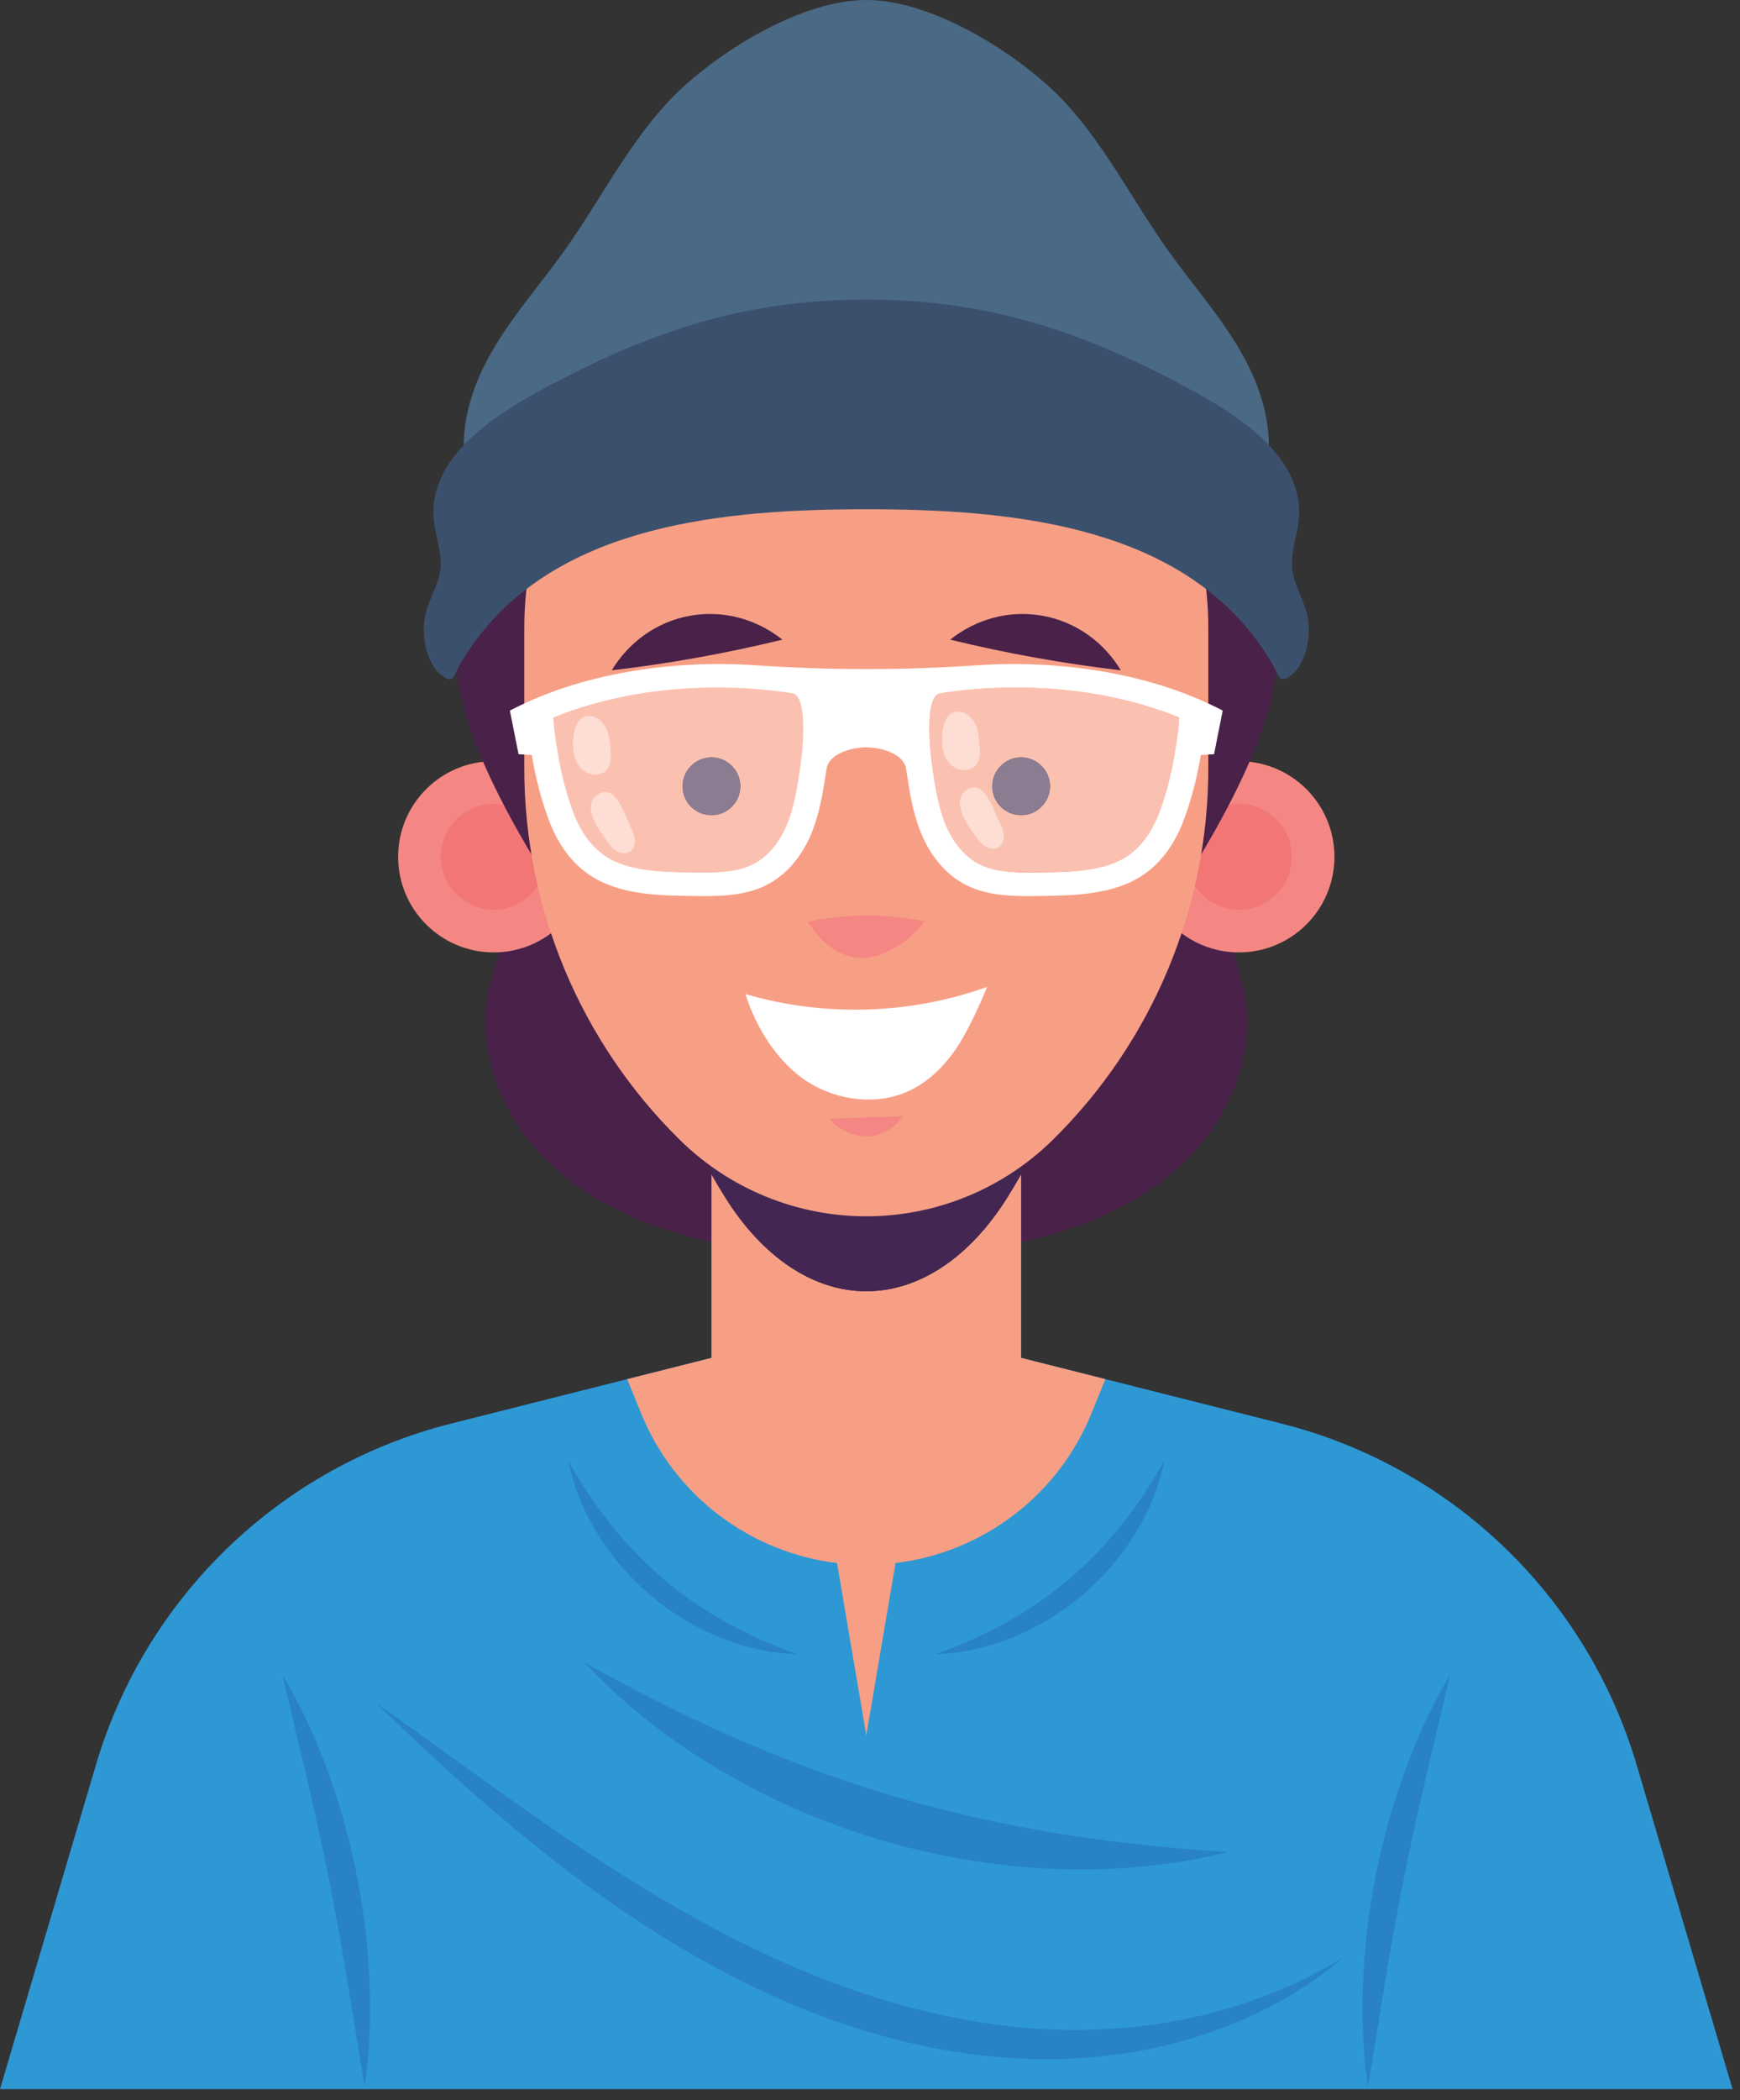
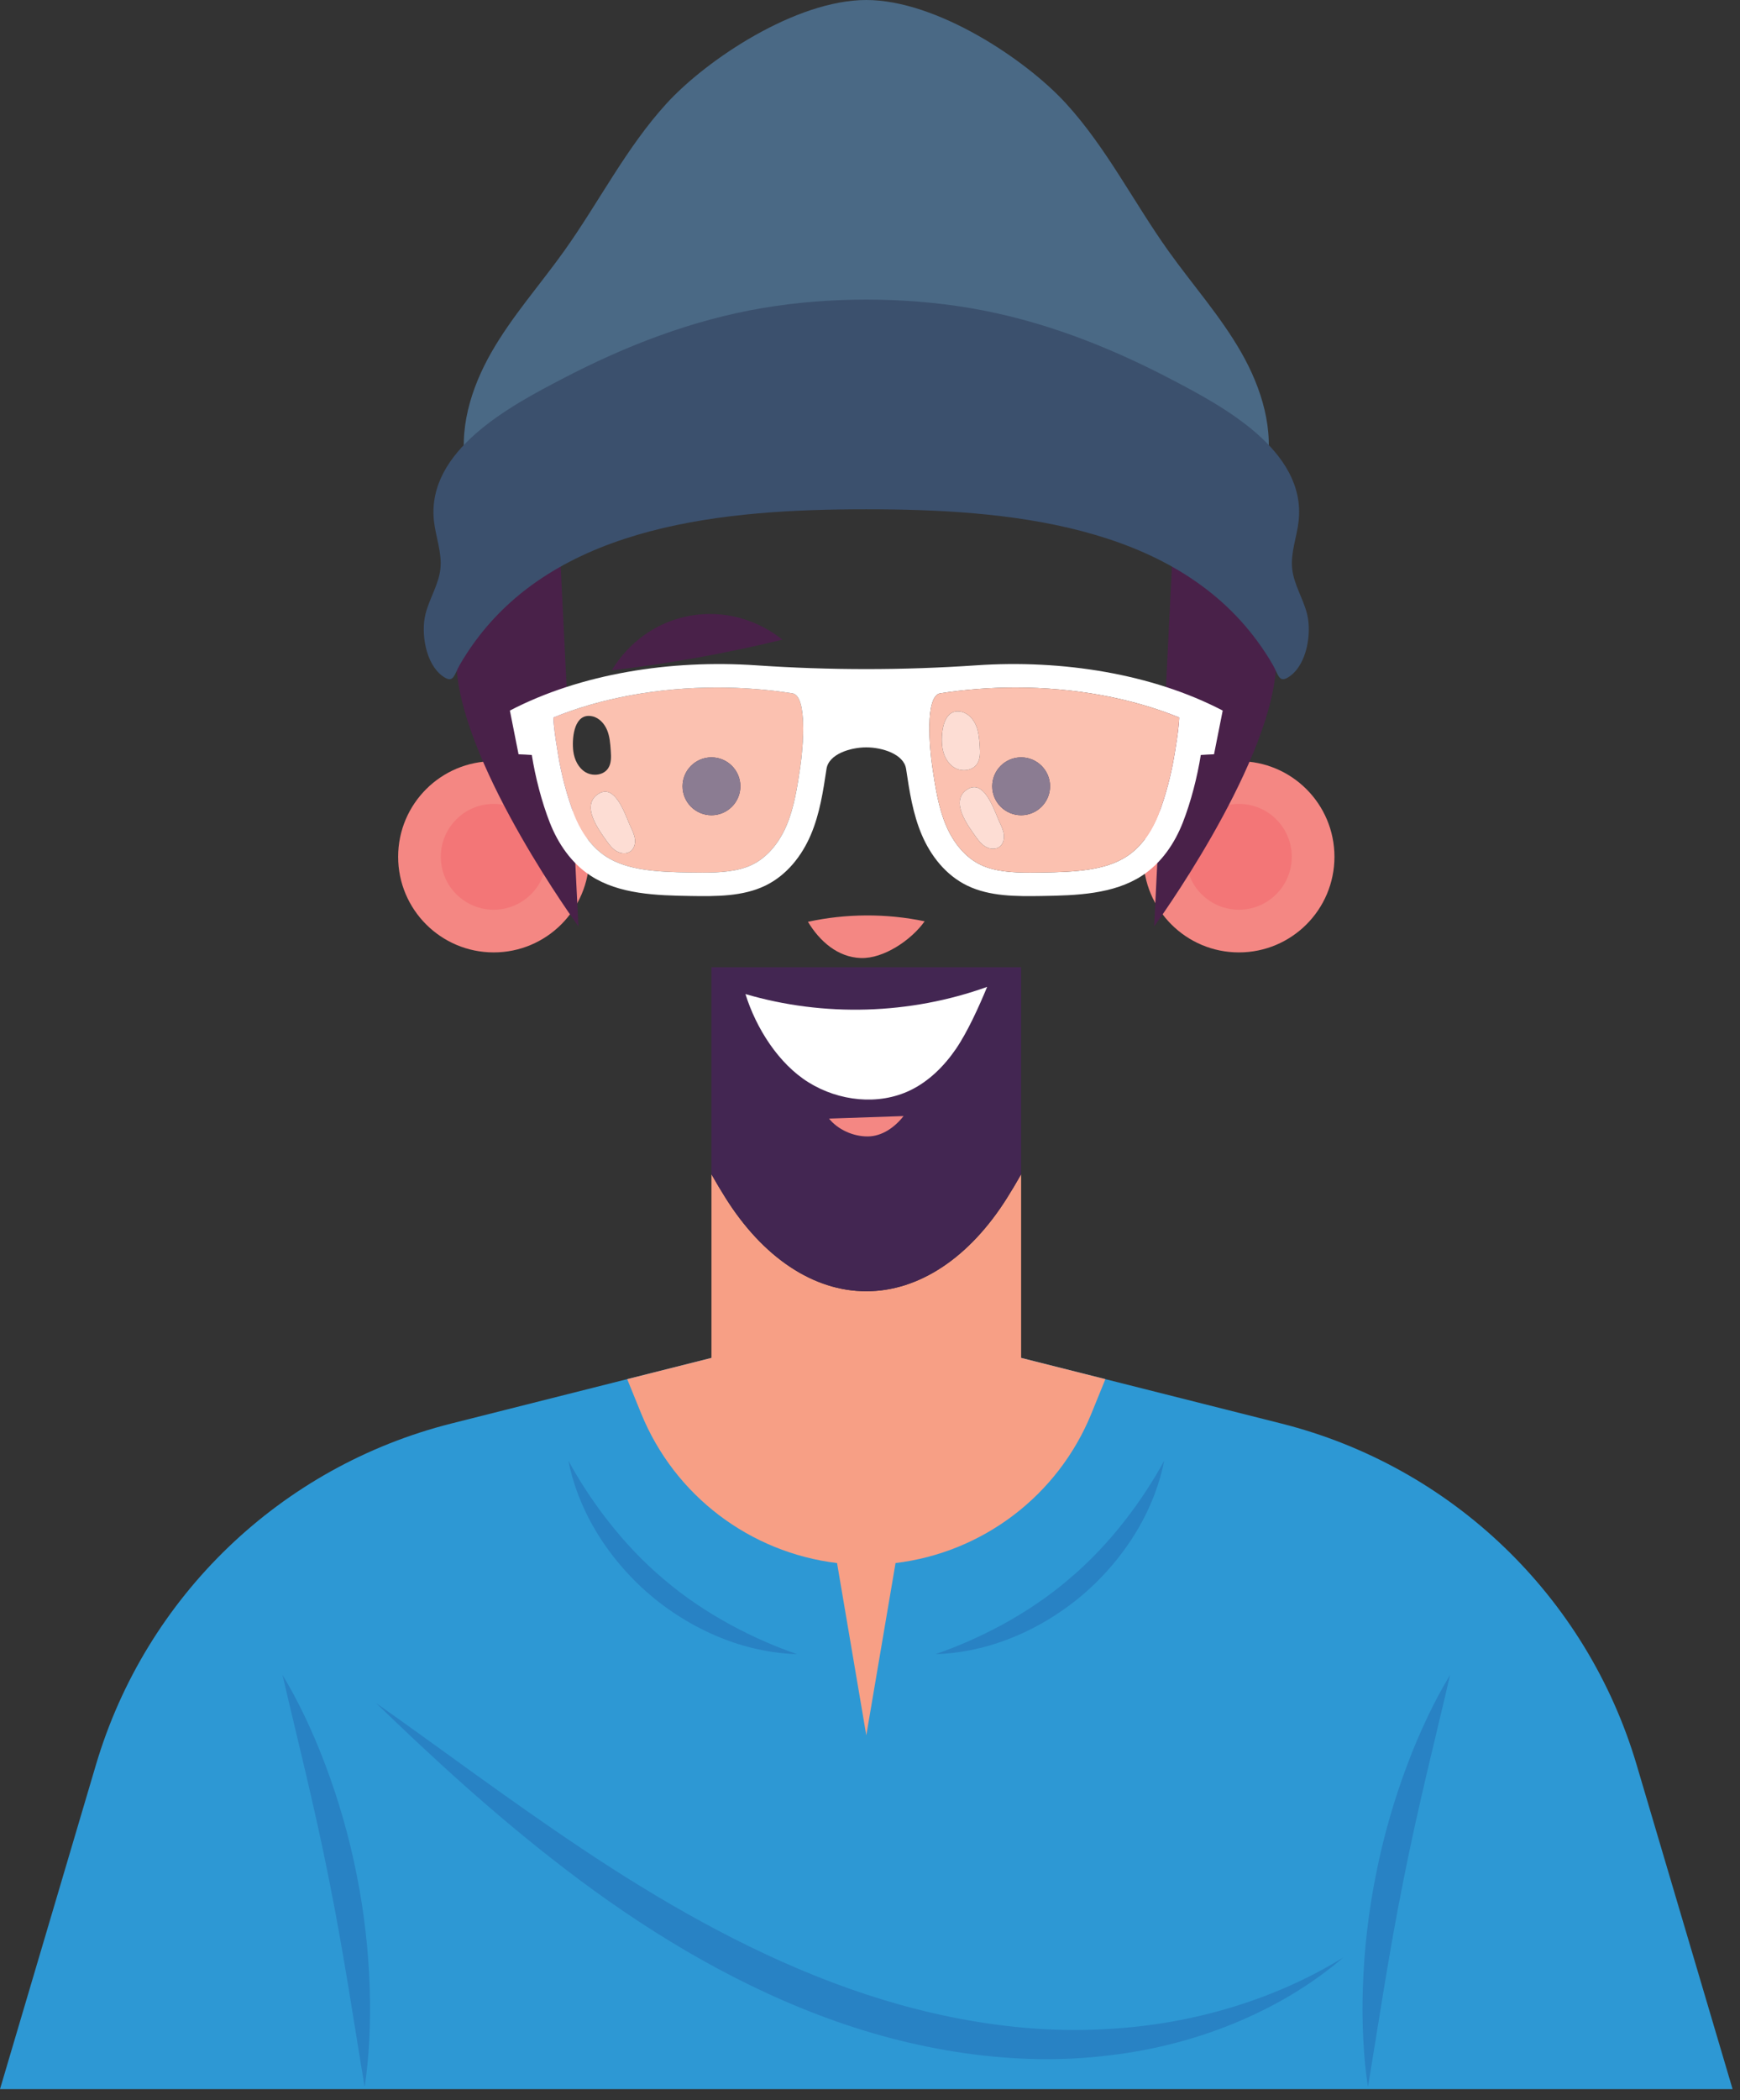
<svg xmlns="http://www.w3.org/2000/svg" width="100%" height="100%" viewBox="0 0 131 158" xml:space="preserve" style="fill-rule:evenodd;clip-rule:evenodd;stroke-linejoin:round;stroke-miterlimit:2;">
  <rect x="0" y="0" width="131" height="158" fill="#333333" stroke="none" />
  <path d="M123.221,132.78c-3.756,-12.688 -13.928,-22.453 -26.759,-25.687l-13.24,-3.338l-18.001,-4.538l-18.001,4.538l-13.24,3.338c-12.831,3.234 -23.003,12.999 -26.76,25.687l-7.22,24.388l130.442,0l-7.221,-24.388Z" style="fill:#2d98d4;fill-rule:nonzero;" />
  <path d="M60.007,124.443c-3.115,-1.071 -6.865,-2.928 -10.011,-5.615c-3.173,-2.655 -5.629,-6.044 -7.203,-8.937c0.31,1.616 0.972,3.447 2.027,5.221c1.048,1.776 2.482,3.488 4.164,4.913c1.685,1.421 3.611,2.55 5.537,3.288c1.926,0.745 3.841,1.092 5.486,1.13Z" style="fill:#2882c4;fill-rule:nonzero;" />
-   <path d="M92.386,139.34c-3.601,-0.254 -7.673,-0.611 -11.942,-1.278c-4.268,-0.66 -8.729,-1.626 -13.101,-2.908c-4.369,-1.292 -8.642,-2.898 -12.587,-4.657c-3.949,-1.752 -7.565,-3.659 -10.73,-5.397c2.457,2.637 5.7,5.339 9.531,7.675c3.824,2.343 8.226,4.315 12.816,5.671c4.593,1.349 9.361,2.076 13.845,2.18c4.485,0.112 8.675,-0.401 12.168,-1.286Z" style="fill:#2882c4;fill-rule:nonzero;" />
  <path d="M27.454,156.997c0.67,-4.391 0.547,-10.278 -0.608,-15.993c-1.127,-5.72 -3.274,-11.204 -5.579,-15.001c0.999,4.333 2.406,9.839 3.506,15.415c1.124,5.57 1.939,11.195 2.681,15.579Z" style="fill:#2882c4;fill-rule:nonzero;" />
  <path d="M70.435,124.443c3.115,-1.071 6.865,-2.928 10.011,-5.615c3.173,-2.655 5.629,-6.044 7.203,-8.937c-0.31,1.616 -0.972,3.447 -2.027,5.221c-1.049,1.776 -2.482,3.488 -4.164,4.913c-1.685,1.421 -3.612,2.55 -5.537,3.288c-1.925,0.745 -3.841,1.092 -5.486,1.13Z" style="fill:#2882c4;fill-rule:nonzero;" />
  <path d="M102.988,156.997c-0.67,-4.391 -0.547,-10.278 0.608,-15.993c1.127,-5.72 3.274,-11.204 5.579,-15.001c-0.999,4.333 -2.406,9.839 -3.506,15.415c-1.124,5.57 -1.939,11.195 -2.681,15.579Z" style="fill:#2882c4;fill-rule:nonzero;" />
  <path d="M101.132,147.261c-4.792,2.976 -11.023,5.035 -17.794,5.386c-6.769,0.411 -13.947,-0.952 -20.686,-3.509c-6.759,-2.551 -13.08,-6.216 -18.803,-10.033c-5.728,-3.821 -10.92,-7.745 -15.538,-10.983c4.054,3.917 8.826,8.357 14.385,12.601c5.545,4.234 11.965,8.231 19.02,10.895c7.022,2.673 14.724,3.899 21.797,3.009c7.071,-0.812 13.358,-3.671 17.619,-7.366Z" style="fill:#2882c4;fill-rule:nonzero;" />
-   <path d="M93.726,74.835c-0.329,-1.856 -1.099,-3.604 -1.558,-5.433c-0.459,-1.829 -0.575,-3.862 0.342,-5.51l-27.289,-5.583l-27.289,5.583c0.917,1.648 0.8,3.681 0.341,5.51c-0.458,1.829 -1.228,3.577 -1.557,5.433c-0.77,4.335 1.019,8.877 4.054,12.066c3.035,3.188 7.184,5.141 11.451,6.223c4.268,1.081 8.605,1.354 13,1.622c4.394,-0.268 8.732,-0.541 13,-1.622c4.267,-1.082 8.416,-3.035 11.451,-6.223c3.035,-3.189 4.824,-7.731 4.054,-12.066Z" style="fill:#492149;fill-rule:nonzero;" />
  <path d="M76.878,102.156l0,-13.812c-0.338,0.597 -0.686,1.183 -1.045,1.754c-2.83,4.516 -6.642,7.046 -10.612,7.046c-3.97,0 -7.781,-2.53 -10.612,-7.046c-0.359,-0.571 -0.707,-1.157 -1.045,-1.754l0,13.812l-6.344,1.599l1.049,2.578c2.526,6.206 8.211,10.467 14.75,11.258l2.202,12.959l2.202,-12.959c6.539,-0.791 12.224,-5.052 14.75,-11.258l1.049,-2.578l-6.344,-1.599Z" style="fill:#f79f85;fill-rule:nonzero;" />
  <path d="M65.221,97.144c3.97,0 7.782,-2.53 10.612,-7.046c0.359,-0.571 0.707,-1.157 1.045,-1.754l0,-15.579l-23.314,0l0,15.579c0.338,0.597 0.686,1.183 1.045,1.754c2.831,4.516 6.642,7.046 10.612,7.046Z" style="fill:#432652;fill-rule:nonzero;" />
  <path d="M86.08,64.458c0,3.973 3.221,7.193 7.194,7.193c3.972,0 7.193,-3.22 7.193,-7.193c0,-3.973 -3.221,-7.193 -7.193,-7.193c-3.973,0 -7.194,3.22 -7.194,7.193Z" style="fill:#f48783;fill-rule:nonzero;" />
  <path d="M89.293,64.458c0,2.198 1.782,3.981 3.981,3.981c2.198,0 3.98,-1.783 3.98,-3.981c0,-2.198 -1.782,-3.98 -3.98,-3.98c-2.199,0 -3.981,1.782 -3.981,3.98Z" style="fill:#f37677;fill-rule:nonzero;" />
  <path d="M96.052,50.463c-0.646,7.55 -9.158,19.231 -9.158,19.231l1.548,-31.381l7.396,6.966l0.214,5.184Z" style="fill:#492149;fill-rule:nonzero;" />
  <path d="M44.362,64.458c0,3.973 -3.221,7.193 -7.193,7.193c-3.973,0 -7.194,-3.22 -7.194,-7.193c0,-3.973 3.221,-7.193 7.194,-7.193c3.972,0 7.193,3.22 7.193,7.193Z" style="fill:#f48783;fill-rule:nonzero;" />
  <path d="M41.149,64.458c0,2.198 -1.782,3.981 -3.98,3.981c-2.199,0 -3.981,-1.783 -3.981,-3.981c0,-2.198 1.782,-3.98 3.981,-3.98c2.198,0 3.98,1.782 3.98,3.98Z" style="fill:#f37677;fill-rule:nonzero;" />
  <path d="M34.39,50.463c0.646,7.55 9.158,19.231 9.158,19.231l-1.548,-31.381l-7.396,6.966l-0.214,5.184Z" style="fill:#492149;fill-rule:nonzero;" />
-   <path d="M65.221,21.49c-14.221,0 -25.749,11.527 -25.749,25.748l0,10.568c0,10.513 4.223,20.587 11.72,27.958c3.742,3.679 8.78,5.741 14.029,5.741c5.248,0 10.287,-2.062 14.029,-5.741c7.497,-7.371 11.72,-17.445 11.72,-27.958l0,-10.568c0,-14.221 -11.528,-25.748 -25.749,-25.748Z" style="fill:#f79f85;fill-rule:nonzero;" />
  <path d="M55.74,59.153c0,1.202 -0.974,2.177 -2.176,2.177c-1.202,0 -2.177,-0.975 -2.177,-2.177c0,-1.202 0.975,-2.176 2.177,-2.176c1.202,0 2.176,0.974 2.176,2.176Z" style="fill:#432652;fill-rule:nonzero;" />
  <path d="M74.702,59.153c0,1.202 0.975,2.177 2.176,2.177c1.202,0 2.177,-0.975 2.177,-2.177c0,-1.202 -0.975,-2.176 -2.177,-2.176c-1.201,0 -2.176,0.974 -2.176,2.176Z" style="fill:#432652;fill-rule:nonzero;" />
  <path d="M69.614,69.311c-2.888,-0.601 -5.902,-0.588 -8.786,0.037c0.892,1.478 2.245,2.661 3.972,2.726c1.725,0.064 3.814,-1.356 4.814,-2.763Z" style="fill:#f48783;fill-rule:nonzero;" />
  <path d="M93.437,26.491c-1.555,-2.713 -3.656,-5.068 -5.472,-7.613c-2.616,-3.667 -4.663,-7.76 -7.701,-11.086c-3.037,-3.326 -9.754,-7.792 -15.043,-7.792c-5.29,0 -12.006,4.466 -15.043,7.792c-3.038,3.326 -5.085,7.419 -7.701,11.086c-1.817,2.545 -3.917,4.9 -5.472,7.613c-1.556,2.714 -2.545,5.921 -1.876,8.977l30.092,-6.615l30.092,6.615c0.669,-3.056 -0.32,-6.263 -1.876,-8.977Z" style="fill:#4a6985;fill-rule:nonzero;" />
  <path d="M98.41,46.208c-0.289,-1.173 -1.002,-2.231 -1.127,-3.432c-0.125,-1.203 0.357,-2.38 0.488,-3.583c0.577,-5.315 -5.765,-8.659 -9.663,-10.693c-4.759,-2.483 -9.774,-4.429 -15.085,-5.326c-2.576,-0.434 -5.189,-0.635 -7.802,-0.635c-2.612,0 -5.226,0.201 -7.802,0.635c-5.311,0.897 -10.326,2.843 -15.085,5.326c-3.898,2.034 -10.24,5.378 -9.663,10.693c0.131,1.203 0.613,2.38 0.488,3.583c-0.125,1.201 -0.838,2.259 -1.127,3.432c-0.349,1.417 0.003,3.725 1.287,4.655c0.834,0.604 0.853,-0.066 1.288,-0.831c0.354,-0.62 0.748,-1.217 1.171,-1.793c6.478,-8.818 18.834,-9.926 29.443,-9.926c10.609,0 22.965,1.108 29.443,9.926c0.423,0.576 0.817,1.173 1.171,1.793c0.435,0.765 0.454,1.435 1.288,0.831c1.284,-0.93 1.636,-3.238 1.287,-4.655Z" style="fill:#3b506d;fill-rule:nonzero;" />
  <path d="M51.95,46.324c-2.539,0.457 -4.621,2.002 -5.893,4.105c4.324,-0.506 8.617,-1.277 12.847,-2.307c-1.924,-1.529 -4.413,-2.254 -6.954,-1.798Z" style="fill:#492149;fill-rule:nonzero;" />
-   <path d="M78.491,46.324c2.54,0.457 4.623,2.002 5.894,4.105c-4.324,-0.506 -8.617,-1.277 -12.847,-2.307c1.924,-1.529 4.413,-2.254 6.953,-1.798Z" style="fill:#492149;fill-rule:nonzero;" />
  <path d="M74.319,74.244c-5.807,2.085 -12.276,2.278 -18.196,0.541c0.794,2.551 2.487,5.242 4.759,6.649c2.272,1.407 5.254,1.751 7.659,0.586c1.398,-0.678 2.538,-1.812 3.418,-3.093c0.881,-1.28 1.767,-3.246 2.36,-4.683Z" style="fill:#fff;fill-rule:nonzero;" />
  <path d="M68.027,83.963c-1.871,0.064 -3.741,0.127 -5.612,0.191c0.678,0.841 1.837,1.349 2.916,1.342c1.079,-0.008 2.03,-0.683 2.696,-1.533Z" style="fill:#f48783;fill-rule:nonzero;" />
  <path d="M52.891,65.649c-0.3,0 -0.599,-0.004 -0.895,-0.008c-2.53,-0.039 -4.756,-0.157 -6.37,-1.203c-1.285,-0.834 -2.014,-2.18 -2.401,-3.161c-0.517,-1.318 -0.974,-3.032 -1.22,-4.584l-0.165,-1.043c0,0 -0.156,-1.001 -0.179,-1.67c3.574,-1.462 7.868,-2.255 12.315,-2.255c1.918,0 3.829,0.147 5.674,0.433c0.64,0.099 0.82,1.333 0.82,2.652c-0.001,1.111 -0.129,2.283 -0.22,2.892c-0.224,1.496 -0.455,3.043 -1.035,4.405c-0.585,1.375 -1.502,2.421 -2.582,2.944c-1.085,0.526 -2.44,0.598 -3.742,0.598Zm-7.33,-6.092c-0.178,0 -0.369,0.063 -0.572,0.208c-1.25,0.886 0.098,2.68 0.693,3.518c0.211,0.297 0.445,0.592 0.764,0.769c0.163,0.091 0.355,0.143 0.542,0.143c0.177,0 0.35,-0.047 0.491,-0.154c0.262,-0.199 0.359,-0.56 0.326,-0.887c-0.034,-0.328 -0.177,-0.633 -0.318,-0.93c-0.326,-0.686 -0.929,-2.667 -1.926,-2.667Zm8.003,-2.58c-1.202,0 -2.177,0.974 -2.177,2.176c0,1.202 0.975,2.177 2.177,2.177c1.202,0 2.176,-0.975 2.176,-2.177c0,-1.202 -0.974,-2.176 -2.176,-2.176Zm-9.242,-3.119c-1.155,0 -1.266,1.808 -1.161,2.653c0.078,0.63 0.381,1.264 0.927,1.587c0.21,0.124 0.459,0.187 0.705,0.187c0.393,0 0.779,-0.159 0.993,-0.485c0.25,-0.378 0.228,-0.867 0.197,-1.319c-0.036,-0.529 -0.074,-1.068 -0.277,-1.557c-0.203,-0.49 -0.603,-0.93 -1.121,-1.037c-0.093,-0.019 -0.181,-0.029 -0.263,-0.029Z" style="fill:#fbc1b0;fill-rule:nonzero;" />
  <path d="M53.564,61.33c-1.202,0 -2.177,-0.975 -2.177,-2.177c0,-1.202 0.975,-2.176 2.177,-2.176c1.202,0 2.176,0.974 2.176,2.176c0,1.202 -0.974,2.177 -2.176,2.177Z" style="fill:#8b7c92;fill-rule:nonzero;" />
  <path d="M88.602,55.65l-0.165,1.043c-0.246,1.552 -0.702,3.266 -1.22,4.584c-0.387,0.981 -1.116,2.327 -2.401,3.161c-1.614,1.046 -3.84,1.164 -6.37,1.203c-0.296,0.004 -0.595,0.008 -0.896,0.008c-1.301,0 -2.656,-0.072 -3.741,-0.598c-1.08,-0.523 -1.997,-1.569 -2.582,-2.944c-0.58,-1.362 -0.811,-2.909 -1.034,-4.405c-0.2,-1.331 -0.58,-5.361 0.599,-5.544c1.845,-0.286 3.756,-0.433 5.674,-0.433c4.447,0 8.741,0.793 12.314,2.255c-0.022,0.669 -0.178,1.67 -0.178,1.67Zm-28.352,2.052c-0.224,1.496 -0.455,3.043 -1.035,4.405c-0.585,1.375 -1.502,2.421 -2.582,2.944c-1.085,0.526 -2.44,0.598 -3.742,0.598c-0.3,0 -0.599,-0.004 -0.895,-0.008c-2.53,-0.039 -4.756,-0.157 -6.37,-1.203c-1.285,-0.834 -2.014,-2.18 -2.401,-3.161c-0.517,-1.318 -0.974,-3.032 -1.22,-4.584l-0.165,-1.043c0,0 -0.156,-1.001 -0.179,-1.67c3.574,-1.462 7.868,-2.255 12.315,-2.255c1.918,0 3.829,0.147 5.674,0.433c1.178,0.183 0.799,4.213 0.6,5.544Zm-3.318,-7.649c-6.451,-0.44 -13.228,0.631 -18.544,3.404c0.339,1.706 0.314,1.582 0.652,3.288c0.333,0.019 0.664,0.023 0.998,0.053c0.261,1.646 0.744,3.532 1.358,5.095c0.615,1.562 1.612,3.042 3.08,3.995c2.142,1.39 4.929,1.479 7.541,1.519c1.909,0.03 3.911,0.04 5.603,-0.78c1.62,-0.784 2.755,-2.252 3.426,-3.828c0.671,-1.577 0.927,-3.273 1.179,-4.952c0.168,-1.12 1.808,-1.622 2.996,-1.622c1.188,0 2.828,0.502 2.996,1.622c0.252,1.679 0.508,3.375 1.179,4.952c0.671,1.576 1.806,3.044 3.426,3.828c1.692,0.82 3.693,0.81 5.603,0.78c2.612,-0.04 5.399,-0.129 7.541,-1.519c1.469,-0.953 2.465,-2.433 3.08,-3.995c0.614,-1.563 1.097,-3.449 1.358,-5.095c0.334,-0.03 0.665,-0.034 0.997,-0.053c0.339,-1.706 0.315,-1.582 0.653,-3.288c-5.316,-2.773 -12.093,-3.844 -18.545,-3.404c-5.523,0.378 -11.053,0.378 -16.577,0Z" style="fill:#fff;fill-rule:nonzero;" />
  <path d="M77.55,65.649c-1.301,0 -2.656,-0.072 -3.741,-0.598c-1.08,-0.523 -1.997,-1.569 -2.582,-2.944c-0.58,-1.362 -0.811,-2.909 -1.034,-4.405c-0.092,-0.609 -0.221,-1.781 -0.221,-2.892c0,-1.319 0.18,-2.553 0.82,-2.652c1.845,-0.286 3.756,-0.433 5.674,-0.433c4.447,0 8.741,0.793 12.314,2.255c-0.022,0.669 -0.178,1.67 -0.178,1.67l-0.165,1.043c-0.246,1.552 -0.702,3.266 -1.22,4.584c-0.387,0.981 -1.116,2.327 -2.401,3.161c-1.614,1.046 -3.84,1.164 -6.37,1.203c-0.296,0.004 -0.595,0.008 -0.896,0.008Zm-4.21,-6.431c-0.178,0 -0.368,0.063 -0.572,0.207c-1.25,0.886 0.098,2.68 0.694,3.518c0.211,0.297 0.445,0.592 0.763,0.769c0.163,0.091 0.355,0.144 0.542,0.144c0.177,0 0.35,-0.048 0.491,-0.155c0.263,-0.199 0.359,-0.559 0.326,-0.887c-0.033,-0.328 -0.177,-0.633 -0.318,-0.93c-0.326,-0.686 -0.928,-2.666 -1.926,-2.666Zm3.538,-2.241c-1.201,0 -2.176,0.974 -2.176,2.176c0,1.202 0.975,2.177 2.176,2.177c1.202,0 2.177,-0.975 2.177,-2.177c0,-1.202 -0.975,-2.176 -2.177,-2.176Zm-4.777,-3.458c-1.155,0 -1.266,1.807 -1.161,2.652c0.078,0.63 0.381,1.264 0.927,1.587c0.21,0.125 0.459,0.188 0.705,0.188c0.393,0 0.779,-0.16 0.994,-0.485c0.249,-0.379 0.228,-0.868 0.196,-1.32c-0.036,-0.529 -0.074,-1.068 -0.277,-1.557c-0.203,-0.49 -0.602,-0.93 -1.121,-1.037c-0.093,-0.019 -0.181,-0.028 -0.263,-0.028Z" style="fill:#fbc1b0;fill-rule:nonzero;" />
  <path d="M76.878,61.33c-1.201,0 -2.176,-0.975 -2.176,-2.177c0,-1.202 0.975,-2.176 2.176,-2.176c1.202,0 2.177,0.974 2.177,2.176c0,1.202 -0.975,2.177 -2.177,2.177Z" style="fill:#8b7c92;fill-rule:nonzero;" />
-   <path d="M44.793,58.285c-0.246,0 -0.495,-0.063 -0.705,-0.187c-0.546,-0.323 -0.849,-0.957 -0.927,-1.587c-0.105,-0.845 0.006,-2.653 1.161,-2.653c0.082,0 0.17,0.01 0.263,0.029c0.518,0.107 0.918,0.547 1.121,1.037c0.203,0.489 0.241,1.028 0.277,1.557c0.031,0.452 0.053,0.941 -0.197,1.319c-0.214,0.326 -0.6,0.485 -0.993,0.485Z" style="fill:#fdddd4;fill-rule:nonzero;" />
  <path d="M46.988,64.195c-0.187,0 -0.379,-0.052 -0.542,-0.143c-0.319,-0.177 -0.553,-0.472 -0.764,-0.769c-0.595,-0.838 -1.943,-2.632 -0.693,-3.518c0.203,-0.145 0.394,-0.208 0.572,-0.208c0.997,0 1.6,1.981 1.926,2.667c0.141,0.297 0.284,0.602 0.318,0.93c0.033,0.327 -0.064,0.688 -0.326,0.887c-0.141,0.107 -0.314,0.154 -0.491,0.154Z" style="fill:#fdddd4;fill-rule:nonzero;" />
  <path d="M72.572,57.946c-0.246,0 -0.495,-0.063 -0.705,-0.188c-0.546,-0.323 -0.849,-0.957 -0.927,-1.587c-0.105,-0.845 0.006,-2.652 1.161,-2.652c0.082,0 0.17,0.009 0.263,0.028c0.519,0.107 0.918,0.547 1.121,1.037c0.203,0.489 0.241,1.028 0.277,1.557c0.032,0.452 0.053,0.941 -0.196,1.32c-0.215,0.325 -0.601,0.485 -0.994,0.485Z" style="fill:#fdddd4;fill-rule:nonzero;" />
  <path d="M74.767,63.856c-0.187,0 -0.379,-0.053 -0.542,-0.144c-0.318,-0.177 -0.552,-0.472 -0.763,-0.769c-0.596,-0.838 -1.944,-2.632 -0.694,-3.518c0.204,-0.144 0.394,-0.207 0.572,-0.207c0.998,0 1.6,1.98 1.926,2.666c0.141,0.297 0.285,0.602 0.318,0.93c0.033,0.328 -0.063,0.688 -0.326,0.887c-0.141,0.107 -0.314,0.155 -0.491,0.155Z" style="fill:#fdddd4;fill-rule:nonzero;" />
</svg>